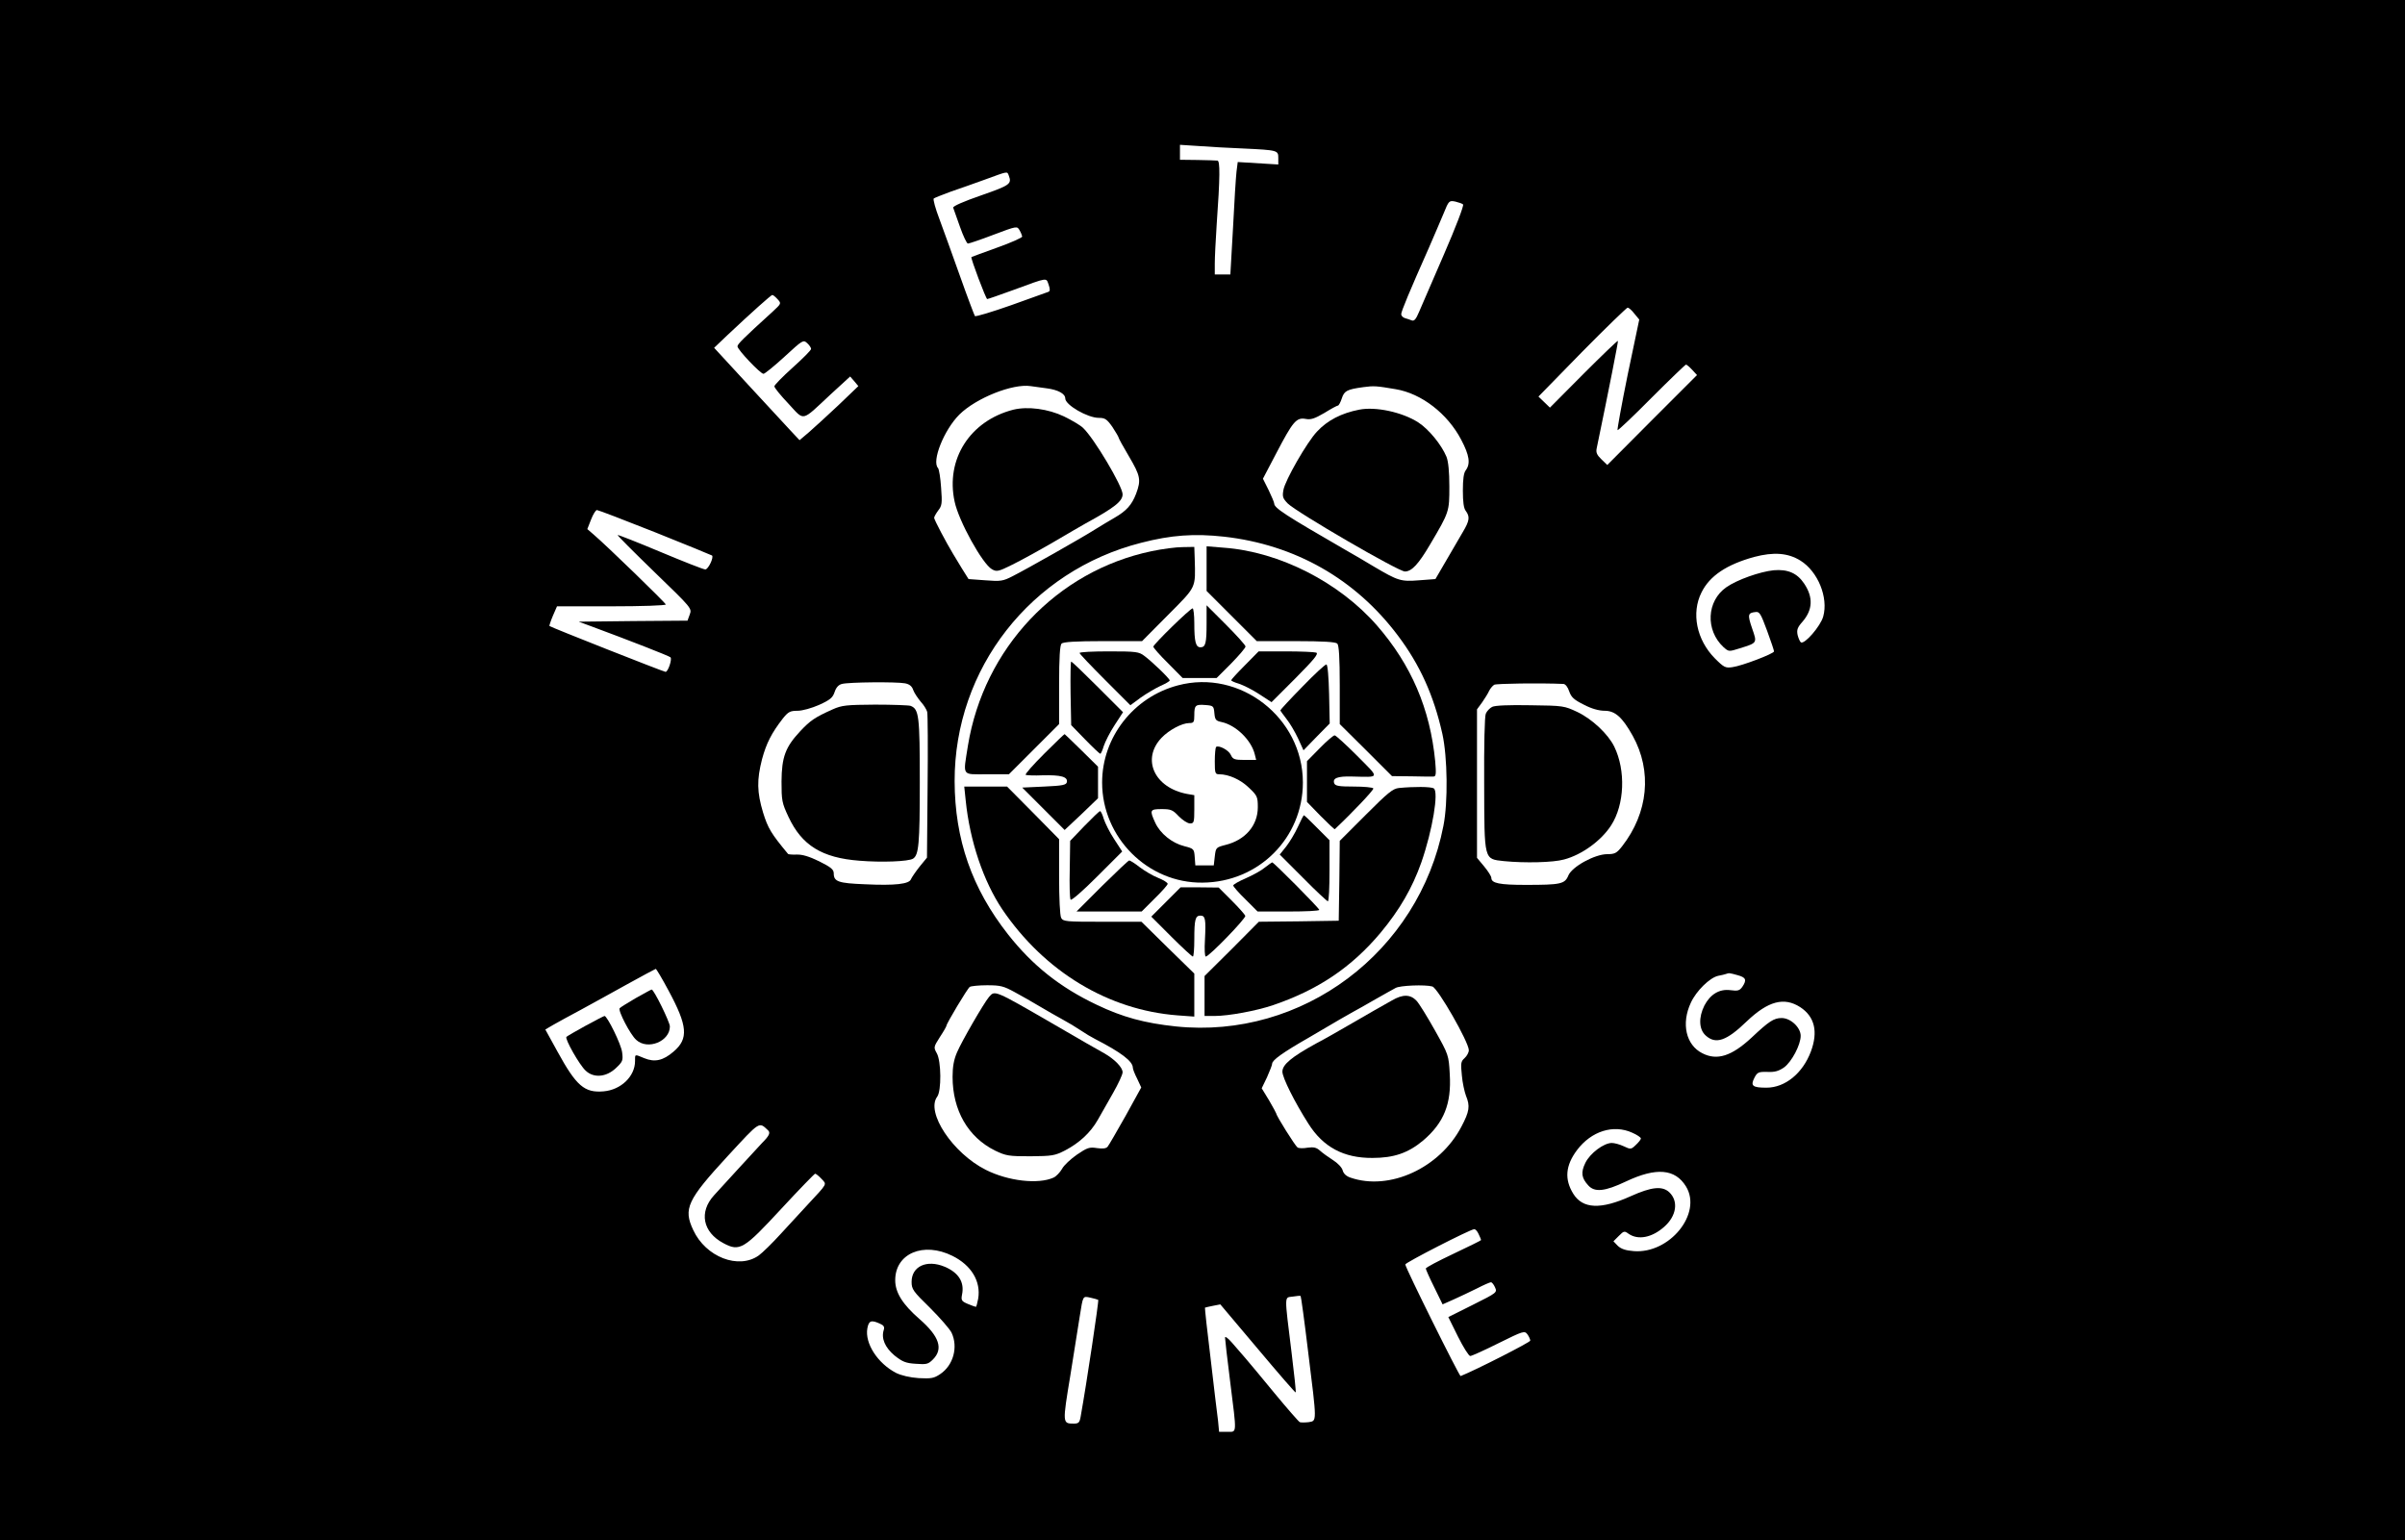
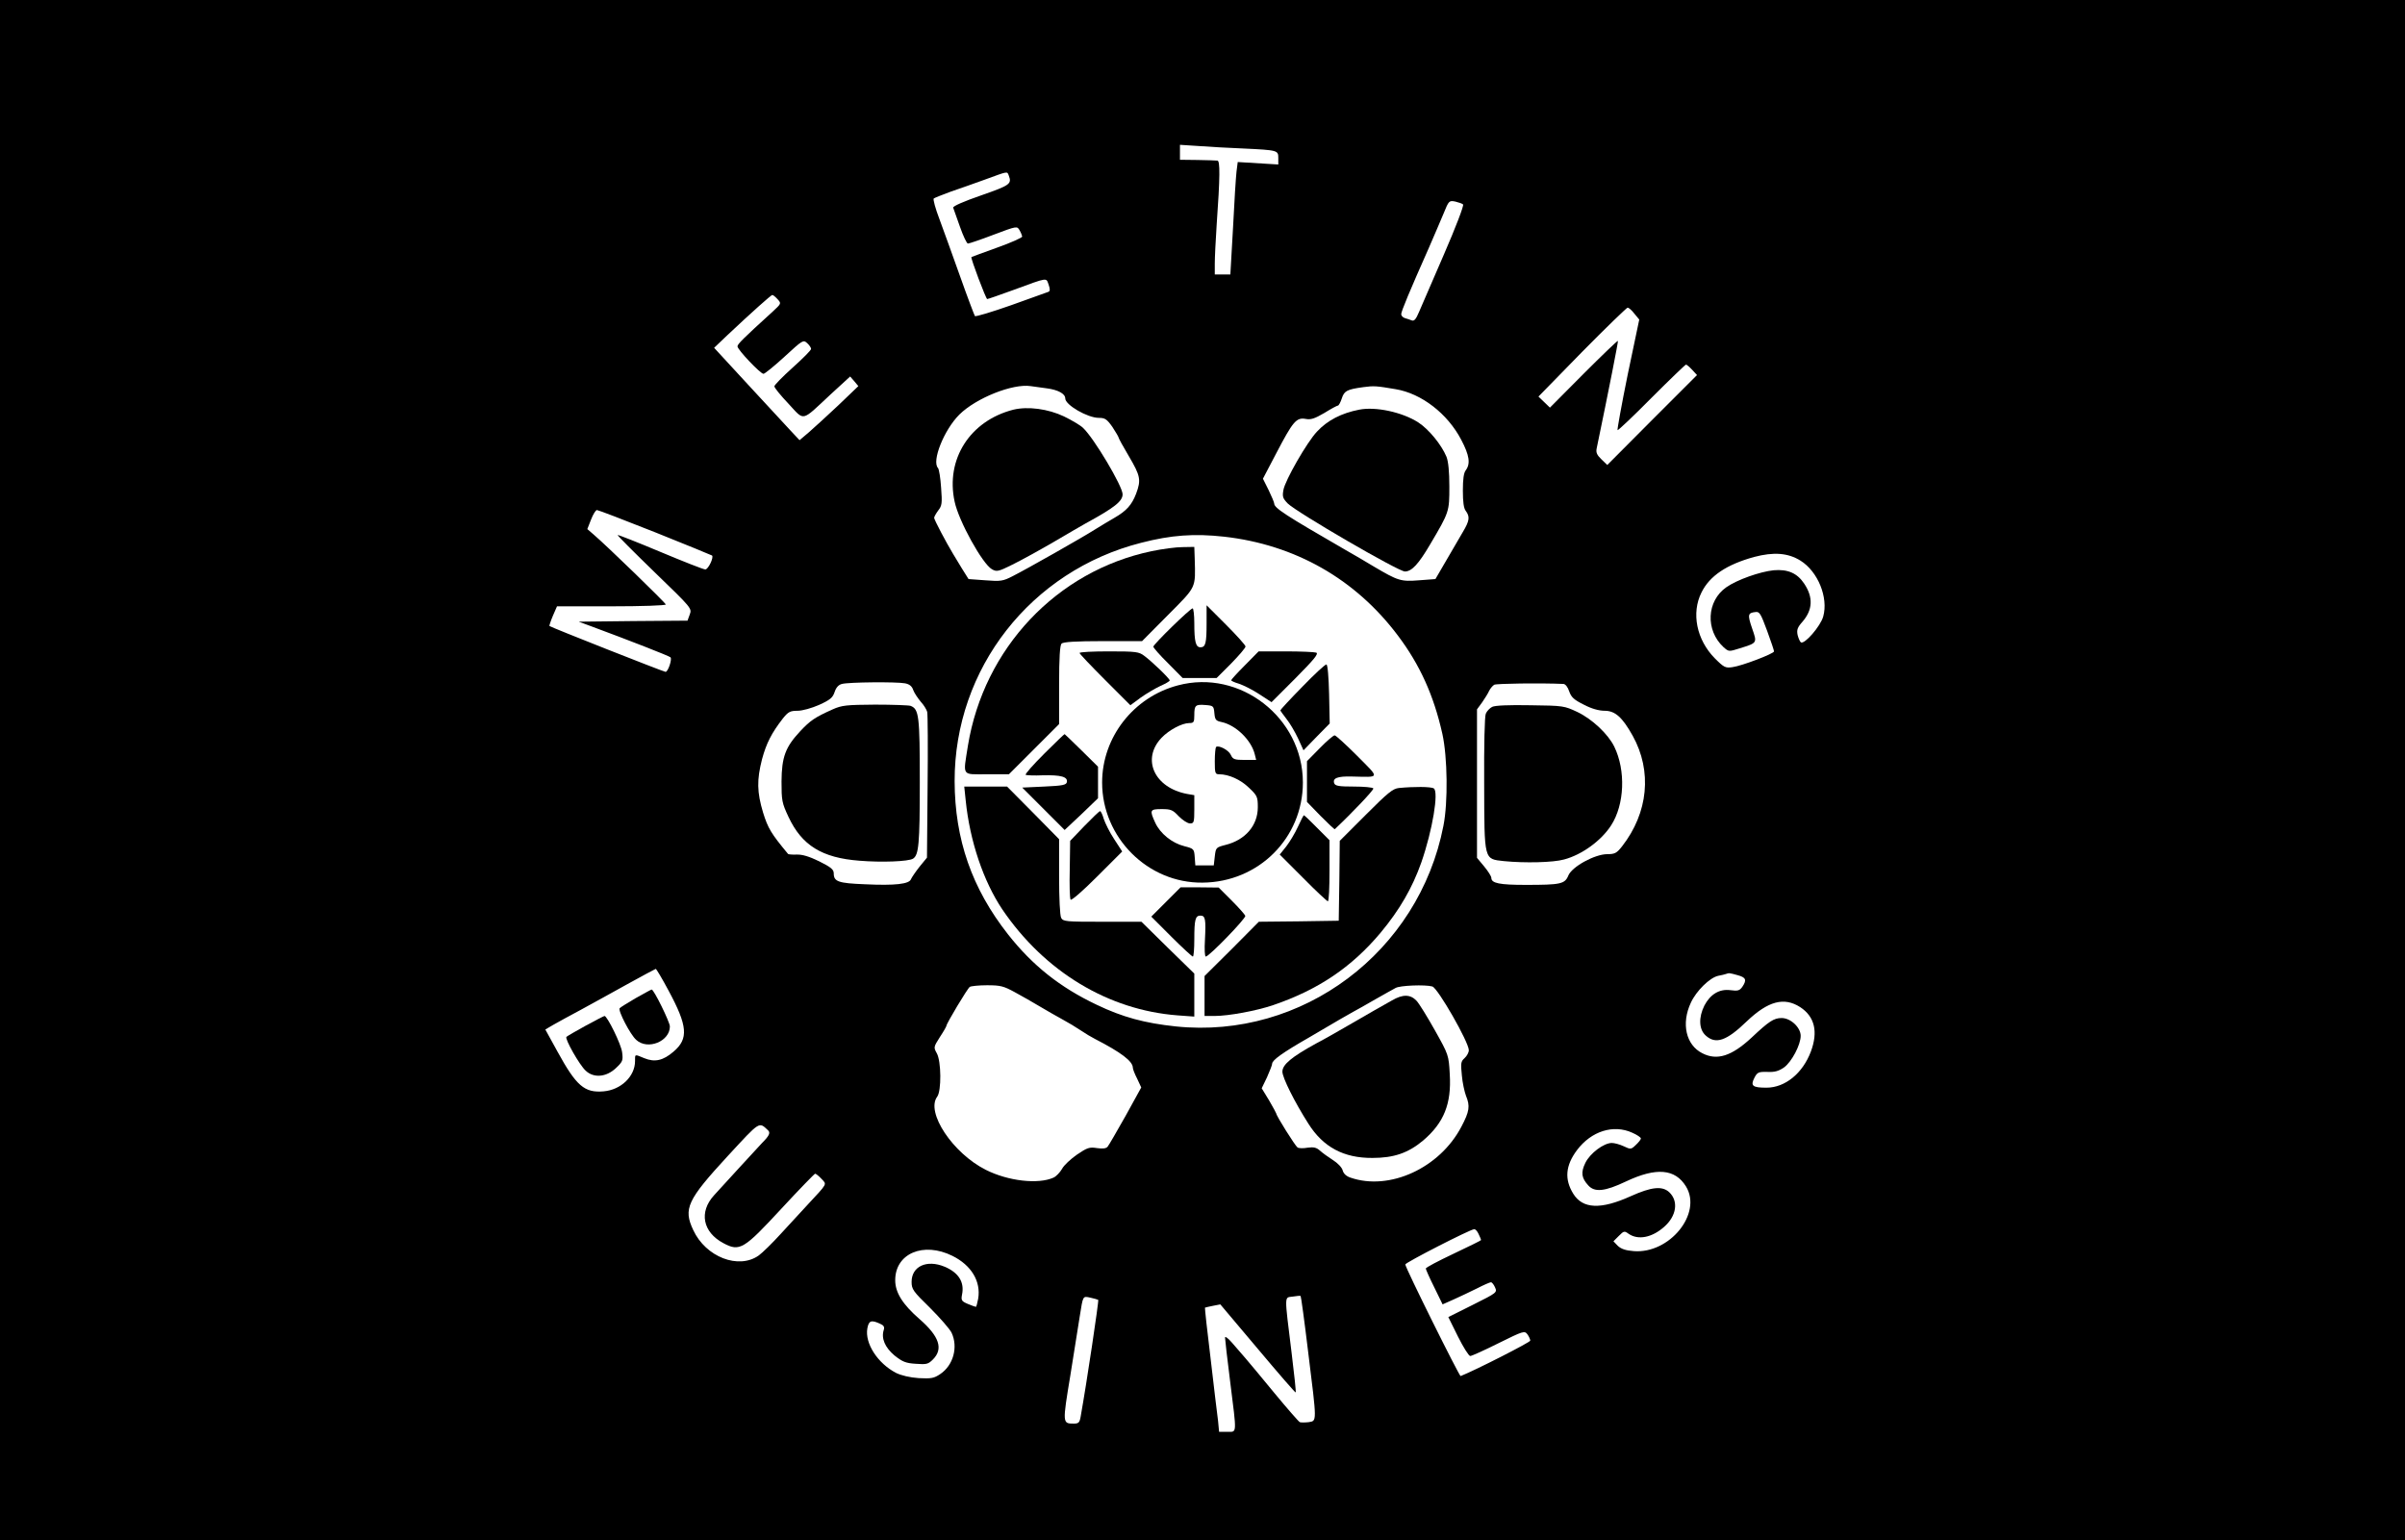
<svg xmlns="http://www.w3.org/2000/svg" version="1.2" viewBox="0 0 1174 752" width="1174" height="752">
  <title>F43C13DC-5295-4123-9503-620EBB81BE1C-svg</title>
  <style>
		.s0 { fill: #000000 } 
	</style>
  <g id="Layer">
    <path id="Layer" fill-rule="evenodd" class="s0" d="m0-346h1174v1456h-1174zm585.3 417.3l-9.3-0.6v7.3l8.5 0.1c4.7 0.1 9.1 0.2 9.8 0.3 1.3 0.1 1.3 7.8-0.4 31.6-0.5 7.4-0.9 15.9-0.9 18.7v5.3h7.6l1.3-22.8c0.6-12.5 1.4-24.8 1.7-27.4l0.6-4.7 19.8 1.2v-3.1c0-3.8-0.1-3.9-17-4.7-6.9-0.3-16.7-0.8-21.7-1.2zm-104.3 16.3c-5.2 1.9-12.9 4.6-17 6-4.1 1.5-7.8 3-8.2 3.3-0.4 0.4 0.8 4.9 2.8 10.1 1.9 5.2 6.5 17.8 10.1 28 3.6 10.2 6.9 18.8 7.2 19.3 0.4 0.4 8.3-2 17.7-5.3 9.3-3.3 17.4-6.2 18.1-6.5 0.9-0.3 1-1.2 0.2-3.5-1.3-3.5 0.1-3.8-17.3 2.6-6.6 2.4-12.3 4.4-12.7 4.4-0.6 0-8.2-20.1-7.7-20.5 0.2-0.1 5.8-2.2 12.5-4.6 6.8-2.4 12.3-4.9 12.3-5.4-0.1-0.6-0.6-1.9-1.3-3.1-1.2-2.1-1.3-2.1-12.7 2.2-6.3 2.4-11.9 4.3-12.5 4.3-0.5 0.1-2.3-3.6-3.9-8.2-1.6-4.5-3.1-8.7-3.3-9.3-0.3-0.7 5.2-3.1 13.6-6 14.3-5 15.1-5.6 13.5-9.8-0.8-2-0.2-2.1-11.4 2zm229.4 10.8c-3-0.6-3.2-0.4-5.7 5.8-1.4 3.4-4.7 11-7.2 16.8-9.5 21.4-13.5 31-13.5 32.4 0 0.7 0.8 1.6 1.8 1.9 0.9 0.2 2.4 0.8 3.3 1.1 1.2 0.5 2.1-0.5 3.6-4.1 1.1-2.6 6.6-15.3 12.2-28.2 5.6-12.9 9.8-23.8 9.3-24.3-0.4-0.4-2.1-1-3.8-1.4zm-333.4 45.6c-0.6 0-10.3 8.7-21.9 19.6l-6.5 6.2 16.4 17.8c9.1 9.9 18.5 20 20.9 22.6l4.4 4.7 4.6-3.9c2.5-2.2 9-8.1 14.4-13.2l9.7-9.3-2-2.4-2-2.3-9.6 8.8c-14.5 13.5-12.5 13.1-20.5 4.5-3.8-4-6.9-7.8-6.9-8.5 0-0.6 4-4.7 8.9-9.1 4.9-4.4 9-8.5 9-9.1 0.1-0.6-0.8-1.9-1.9-2.9-1.9-1.7-2.2-1.5-11 6.6-5 4.6-9.7 8.4-10.3 8.4-1.5 0-12.7-11.8-12.7-13.4 0-1.1 2.7-3.8 17-16.8 4.4-4.1 4.5-4.1 2.6-6.2-1.1-1.2-2.2-2.1-2.6-2.1zm417.5 6.2c-0.5 0.1-10.6 9.8-22.3 21.7l-21.2 21.7 5.6 5.4 16.4-16.5c9-9 16.6-16.3 16.8-16.1 0.2 0.3-4.3 23.2-10.4 52.6-0.4 1.9 0.2 3.2 2.3 5.2l2.9 2.8 21.9-22 21.9-21.9-2.4-2.6c-1.3-1.4-2.6-2.5-3-2.5-0.3 0-7.9 7.3-16.8 16.2-8.8 8.9-16.3 16-16.6 15.8-0.2-0.3 2-12.6 5-27.3l5.6-26.7-2.4-2.9c-1.3-1.7-2.7-2.9-3.3-2.9zm-291.4 38.3c-8.8-1.3-26.6 5.8-34.8 13.9-7.5 7.5-13.6 22.8-10.4 26.1 0.5 0.6 1.2 4.9 1.5 9.6 0.6 7.7 0.4 8.8-1.4 11.1-1.1 1.5-2 3.1-2 3.6 0 0.9 5.9 12.1 9.3 17.7 0.7 1.1 2.6 4.3 4.3 7.1l3.2 5.1 8.2 0.6c7.5 0.6 8.6 0.4 13.3-2 7.1-3.6 34.1-18.9 40.2-22.8 2.8-1.7 7-4.3 9.5-5.7 5.9-3.4 8.5-6.3 10.6-11.8 2.5-6.7 2.1-8.7-3.5-18.2-2.8-4.7-5.1-8.9-5.1-9.3 0-0.3-1.4-2.6-3-5.1-2.7-3.8-3.6-4.4-6.6-4.4-5.5 0-16.4-6.3-16.4-9.5 0-2.3-3.6-4.2-8.9-4.9-3-0.4-6.6-0.9-8-1.1zm162.4 0.5c-8 1.1-9.3 1.8-10.5 5.5-0.6 1.9-1.5 3.5-1.9 3.5-0.4 0-3.4 1.6-6.6 3.6-4.8 2.8-6.6 3.4-9.2 2.9-4.5-0.8-6.2 1.3-14.3 16.8l-6.5 12.4 2.8 5.6c1.5 3.1 2.7 6 2.7 6.5 0 2.2 5.4 5.7 34.5 22.5 3.9 2.2 10.2 5.9 14 8.2 12 7.1 13.3 7.5 22.2 6.8l8-0.6 5.3-9.1c2.9-5 6.6-11.3 8.1-13.9 3.3-5.5 3.5-7.5 1.4-10.3-1-1.3-1.4-4.4-1.4-9.9 0-5.5 0.4-8.6 1.4-9.9 2.4-3.2 1.8-7.3-2.2-14.9-6.7-12.8-19.4-22.6-32-24.7-9.4-1.6-10.6-1.7-15.8-1zm-374.1 60c-0.6 0-1.9 2.1-2.9 4.7l-1.8 4.6 2.9 2.5c6.8 5.8 35.4 33.6 35.4 34.3 0 0.5-11.9 0.9-26.5 0.9h-26.6l-2 4.6c-1.1 2.6-1.8 4.8-1.7 5 0.6 0.6 55.8 22.4 56.7 22.4 1.2 0 3.3-6.2 2.4-7.1-0.7-0.7-20.5-8.4-38.3-15l-6.5-2.4 26.5-0.3 26.6-0.2 1.1-3c1.1-3 1-3.1-17.2-20.7-10.1-9.8-18.2-17.9-18-18.1 0.2-0.2 9.6 3.5 20.8 8.2 11.2 4.7 21.1 8.6 22 8.6 1.4 0 4.2-5.8 3.3-6.8-0.3-0.2-12.7-5.3-27.7-11.3-15.1-6-27.9-10.9-28.5-10.9zm265.6 16c-53.8 13.7-91.1 61.4-91 116.4 0.1 28.4 8.4 52.3 26.1 74.8 11.9 15.1 25.3 25.8 43.2 34.3 12.7 6.1 23.5 9 38.7 10.6 61.7 6.4 118.6-36.3 130.6-97.9 2.3-11.5 2-33.6-0.5-44.9-4.2-18.8-11-33.8-21.7-48-20.7-27.6-50.2-44.4-84.9-48.3-14.5-1.6-25.8-0.8-40.5 3zm299.3 6.9c-13.4 3.7-21.7 9.2-25.7 17.3-5.1 10.1-2.4 23.2 6.5 32.2 4.5 4.5 5.2 4.8 8.6 4.3 4.6-0.6 20.3-6.6 20.3-7.7 0-0.4-1.5-5-3.4-10.1-3.1-8.4-3.7-9.4-5.7-9.1-3.7 0.4-3.9 1.3-1.6 8 2.5 7.2 2.6 7-6 9.7-5.4 1.7-5.4 1.7-8-0.6-8.9-8.3-8.2-22.5 1.4-29.2 5.3-3.7 16.4-7.6 23.1-8.3 6.9-0.6 11.5 1.4 14.9 6.5 4.5 6.7 4.2 12.8-0.8 18.6-2.5 2.8-2.9 4-2.4 6.5 0.4 1.6 1.1 3.2 1.6 3.6 1.8 1.1 9.6-7.9 10.9-12.6 2.6-9.3-2.6-22-11.1-27.3-6.1-3.8-13.1-4.3-22.6-1.8zm-445.3 62c-1.7 0.4-2.9 1.8-3.6 4-0.9 2.7-2.2 3.8-7.5 6.2-3.6 1.6-8.2 2.9-10.6 2.9-3.6 0-4.5 0.5-7.1 3.7-5.6 7.2-8.1 12.2-10.2 19.9-2.6 10.2-2.5 16.1 0.5 26.1 2.4 7.7 3.9 10.2 12.2 20.2 0.1 0.2 2.1 0.4 4.2 0.3 2.7-0.1 6.1 0.9 11 3.3 5.8 2.9 7.1 4 7.1 5.9 0 4 2.2 4.8 15.3 5.3 14.6 0.7 21.6-0.1 22.4-2.5 0.4-0.9 2.3-3.7 4.2-6.1l3.6-4.4 0.3-34.6c0.2-19 0.1-35.5-0.2-36.6-0.3-1.1-1.7-3.4-3.2-5-1.4-1.7-3.1-4.2-3.6-5.6-0.6-1.9-1.9-2.9-4-3.3-4.1-0.8-27.6-0.6-30.8 0.3zm318.4 0.4c-0.8 0.5-1.9 1.8-2.5 3-0.5 1.2-2.1 3.7-3.4 5.6l-2.5 3.4v72.5l3.5 4.2c1.9 2.3 3.5 4.8 3.5 5.6 0 2.6 4 3.4 16.8 3.4 17 0 19.1-0.4 20.8-4.6 1.8-4.3 12.9-10.4 19-10.4 3.7 0 4.6-0.5 7.2-3.8 12.8-16.4 14.8-36.7 5.2-54-5.1-9.1-8.6-12.2-13.7-12.2-2.8 0-6.4-1-10.2-3-4.8-2.4-6.1-3.6-7.1-6.5-0.7-2.1-1.8-3.5-2.8-3.6-11.3-0.5-32.7-0.2-33.8 0.4zm-409.3 138.7c-0.3 0.1-6.7 3.5-14.1 7.6-7.4 4.1-17.5 9.7-22.5 12.4-4.9 2.6-10.9 5.9-13.2 7.2l-4.1 2.4 6 10.9c9.1 16.6 13.1 20.1 22.4 19.3 8.5-0.7 15.4-7.3 15.4-14.8 0-3.5-0.3-3.4 4.5-1.4 5.1 2.1 9.2 1.2 14.3-3.2 7.4-6.3 6.9-12.5-2.5-29.9-3.1-5.8-5.9-10.5-6.2-10.5zm522.4 2.5c-0.5 0.2-2.2 0.6-3.8 0.9-4.1 0.9-10.7 7.4-13.3 13.1-4.8 10.2-2.4 20.7 5.6 24.7 7.2 3.7 14.3 1.4 24-7.6 8.5-8 10.9-9.6 14.7-9.6 4.4 0 9.3 4.6 9.3 8.7 0 4.4-4.4 12.7-8.1 15.4-2.6 1.8-4.6 2.4-8.2 2.2-4.3-0.1-4.9 0.2-6.3 2.9-2 3.9-0.9 4.8 5.9 4.8 9.1 0 17.7-7 21.7-17.7 3.6-9.7 1.8-17-5.2-21.6-7.9-5.1-15.7-3-26.1 6.9-9.9 9.6-15.2 11.4-20.1 6.9-3.3-3-3.5-8.8-0.6-14.6 2.9-5.5 7.3-8.2 12.7-7.5 3.6 0.5 4.5 0.2 5.8-1.6 2.3-3.4 1.8-4.6-2.2-5.7-4-1.1-4.2-1.2-5.8-0.6zm-360.6 5.5c-4.1 0-7.9 0.4-8.5 0.8-1.1 0.7-11.4 17.9-11.4 19 0 0.3-1.4 2.8-3.2 5.5-3.1 4.9-3.1 5-1.5 7.9 2.2 3.9 2.3 18.4 0.2 21.2-5.7 7.6 7.6 27.6 23.7 35.7 10.9 5.5 25.6 7.2 33.1 3.8 1.3-0.6 3.1-2.5 4.1-4.2 0.9-1.8 4.3-4.9 7.3-7 5-3.4 6.1-3.8 9.8-3.2 2.9 0.4 4.5 0.2 5.2-0.7 0.6-0.7 4.5-7.5 8.8-15.1l7.6-13.8-2-4.3c-1.2-2.3-2.1-4.7-2.1-5.3 0-3.2-5.7-7.5-18.5-14.1-1.6-0.8-4.8-2.7-7-4.2-2.2-1.5-6.2-3.9-9-5.4-2.7-1.5-7.7-4.3-11-6.3-3.3-2-8.8-5.1-12.1-6.9-5.5-3-7-3.4-13.5-3.4zm199.4 1.3c-1.2 0.6-5.7 3.2-10 5.6-4.3 2.5-9.1 5.2-10.8 6.1-1.6 0.9-4.6 2.6-6.5 3.7-1.9 1.1-8.7 5.1-15 8.8-13.1 7.5-18 11.1-18 12.8 0 0.7-1.2 3.6-2.5 6.6l-2.6 5.4 3.6 5.9c1.9 3.3 3.5 6.2 3.5 6.4 0 1.1 9.3 15.9 10.4 16.6 0.6 0.4 2.8 0.5 4.9 0.1 3-0.4 4.3-0.1 6 1.4 1.2 1.1 4.1 3.2 6.3 4.6 2.4 1.5 4.4 3.6 4.8 5 0.4 1.6 1.7 2.9 3.8 3.6 19 6.6 43.6-4.6 54.2-24.9 3.9-7.4 4.3-10 2.2-15.1-0.7-1.9-1.7-6.3-2-9.9-0.6-5.9-0.5-6.8 1.3-8.4 1.2-1.1 2.1-2.8 2.1-3.9 0-3.9-15.1-30.3-17.8-31.1-3.5-1-15.8-0.5-17.9 0.7zm-325.9 81.9c-20 21.7-21.9 25.9-17 36.3 6.1 13.2 22.2 19.4 32 12.4 1.8-1.3 6.6-6 10.6-10.4 4-4.4 9.8-10.7 12.9-14 10.3-11.1 9.8-10.1 7.1-13-1.3-1.4-2.7-2.5-3.1-2.5-0.3 0-7.7 7.6-16.4 17-18.4 19.9-20.4 21.2-28.4 16.9-10.1-5.4-12-15.2-4.5-23.4 1.5-1.7 7.3-8 12.8-14 5.6-6.1 10.3-11.2 10.6-11.5 3.5-3.5 4.2-5 2.9-6.2-4.5-4.2-3.7-4.7-19.5 12.4zm414.4-2.7c-5.6 7.5-6.2 14.2-1.8 21.3 4.6 7.4 13.4 7.8 28 1.2 10.2-4.6 15.4-5.1 18.8-2 4.7 4.4 3.6 11.7-2.5 17-5.9 5.2-12.6 6.5-17.2 3.4-2.2-1.6-2.4-1.5-4.9 1l-2.6 2.6 2.1 2.2c1.6 1.5 3.8 2.3 7.8 2.6 17.5 1.4 33.6-18.4 25.5-31.6-5.3-8.6-14.5-9.4-29.3-2.4-10.3 4.9-15.3 5.4-18.4 1.9-3.3-3.6-3.7-6.3-1.4-11 2.3-4.7 9-9.7 12.9-9.7 1.3 0 3.9 0.7 5.8 1.6 3.4 1.6 3.6 1.6 5.9-0.6 1.4-1.3 2.5-2.7 2.5-3.2 0-0.5-1.9-1.8-4.2-2.8-9.2-4.2-20-0.8-27 8.5zm-50.2 38.6c-2 0.1-33.6 16.3-33.6 17.2 0 1.6 26.4 54.7 27 54.5 7.3-2.9 34-16.5 34-17.3 0-0.6-0.6-2-1.4-3.1-1.4-1.8-1.9-1.7-14 4.3-7 3.5-13.2 6.3-13.9 6.3-0.7 0-3.4-4.3-6-9.5l-4.7-9.5 12-6c11.8-5.9 11.9-6 10.8-8.5-0.6-1.4-1.5-2.5-2-2.5-0.5 0-3.5 1.3-6.8 3-3.3 1.6-8.4 4.1-11.4 5.4l-5.4 2.4-4.1-8.4c-2.3-4.6-4.1-8.7-4.1-9.1 0-0.5 6.1-3.7 13.5-7.2 7.4-3.5 13.5-6.5 13.5-6.7 0-0.2-0.5-1.5-1.2-2.9-0.6-1.4-1.6-2.5-2.2-2.4zm-282.6 24.9c0 6 3.6 11.8 11.9 19 9.6 8.4 11.7 14.5 6.5 19.7-2.3 2.3-3.1 2.5-8.4 2.1-4.9-0.3-6.5-1-10.4-4.1-4.6-3.9-6.5-8.3-5.2-12.4 0.5-1.5 0-2.3-1.9-3.1-4.2-1.9-5.4-1.5-6.1 2.3-1.3 7.3 5 17.1 14.1 21.8 2.5 1.2 6.6 2.2 11 2.5 6.1 0.3 7.4 0.1 10.5-2 6.4-4.3 8.8-13.2 5.5-20.2-0.9-1.8-5.6-7.2-10.5-12.1-8.3-8.1-9-9.1-9-12.7 0-7.6 7.4-11 16.1-7.4 6.9 2.9 9.8 7.6 8.5 13.7-0.5 2.7-0.2 3.2 2.9 4.5 1.9 0.8 3.6 1.4 3.9 1.4 0.2 0 0.7-1.8 1.1-4 1.4-8.4-3.3-16.3-12.6-20.9-14.1-7-27.9-1.2-27.9 11.9zm197.9 7.7c-0.2-0.2-2 0-3.9 0.3-4.1 0.6-4.1-1.7-0.5 27.5 1.3 10.4 2.2 19.1 2 19.3-0.2 0.2-8.5-9.4-18.5-21.3l-18.3-21.7-3.6 0.7c-2 0.4-3.7 0.8-3.9 0.9-0.1 0.2 1.1 11.5 2.8 25.2 1.6 13.7 3.2 27.3 3.6 30.1l0.5 5.3h4c4.8 0 4.7 1.8 1.4-24.5-1.4-11-2.5-20.7-2.5-21.5 0-0.8 1.5 0.3 3.4 2.5 1.9 2.2 4.8 5.6 6.5 7.5 1.7 1.9 8.1 9.7 14.3 17.2 6.2 7.5 11.8 13.9 12.3 14.1 0.6 0.2 2.5 0.2 4.3 0 4.1-0.7 4.1 0.6-0.2-34.1-1.8-15-3.5-27.4-3.7-27.5zm-102.7 0.8c-3.7-0.8-3.5-1-5.1 9-0.6 3.8-2.7 16.9-4.6 28.9-3.9 23.6-3.9 23.6 1.7 23.6 2.3 0 2.8-0.5 3.3-3.3 3-16.7 9-56.9 8.6-57.1-0.3-0.2-2.1-0.7-3.9-1.1z" />
    <path id="Layer" class="s0" d="m519.4 203.3c3.9 1.9 8.1 4.4 9.3 5.6 5.4 5.1 19.3 28.5 19.3 32.4 0 3.4-3.9 6.5-18 14.2-1.9 1.1-9.1 5.2-16 9.3-6.9 4-15.8 8.9-19.9 10.9-6.8 3.4-7.6 3.5-9.9 2.2-4.6-2.6-16.2-23.5-18.2-33-4.5-20.7 7.5-39.5 28.7-44.9 7.1-1.7 16.9-0.4 24.7 3.3z" />
    <path id="Layer" class="s0" d="m692.3 206.2c5.1 3.3 11.3 10.8 13.8 16.8 0.9 2.3 1.4 7.2 1.4 14.5 0 12.3 0 12.4-9.4 28.3-5.7 9.7-9 13.2-12.3 13.2-3.2 0-52.7-28.8-57.2-33.2-2.4-2.5-2.7-3.3-2.1-6.6 0.8-4.7 11.6-23.5 16.4-28.5 5.1-5.5 11.9-9 20.6-10.7 8-1.6 21 1.2 28.8 6.2z" />
    <path id="Layer" class="s0" d="m577.3 267.1l5.7-0.1 0.2 5.7c0.4 14.7 1 13.4-13 27.5l-12.7 12.8h-19c-13.5 0-19.5 0.4-20.3 1.2-0.8 0.8-1.2 6.8-1.2 20.2v19.1l-12.2 12.2-12.3 12.3h-10.7c-12.6 0-11.7 1.3-9.3-14 7.8-47.5 43.3-85.2 89.6-94.9 5.2-1.1 12-2 15.2-2z" />
-     <path id="Layer" class="s0" d="m589 266.7l8.6 0.7c27 2 56.2 16.9 74.6 38 16.7 19.2 25.9 40.6 28.4 66.3 0.5 5.9 0.4 7.3-0.7 7.4-0.8 0.1-5.7 0-10.9-0.1l-9.5-0.1-12.7-12.7-12.8-12.7v-19c0-13.5-0.4-19.5-1.2-20.3-0.8-0.8-6.8-1.2-20.2-1.2h-19.1l-12.2-12.2-12.3-12.3v-10.9z" />
    <path id="Layer" class="s0" d="m589 295.5l9.5 9.5c5.2 5.2 9.5 10 9.5 10.6 0 0.7-3.2 4.4-7 8.3l-7.1 7.1h-8.3-8.3l-7.1-7.2c-4-3.9-7.2-7.6-7.2-8.1 0-1.1 18-18.7 19.2-18.7 0.4 0 0.8 3.3 0.8 7.2 0 9.1 0.7 11.8 3 11.8 2.5 0 3-1.9 3-11.8z" />
-     <path id="Layer" class="s0" d="m541.4 318c13.2 0 14.6 0.2 17.2 2.2 3.9 2.9 12.4 11.1 12.4 12 0 0.4-2.1 1.6-4.6 2.7-2.5 1.2-6.8 3.7-9.6 5.7l-5 3.7-12.4-12.4c-6.8-6.8-12.4-12.7-12.4-13.1 0-0.5 6.5-0.8 14.4-0.8z" />
+     <path id="Layer" class="s0" d="m541.4 318c13.2 0 14.6 0.2 17.2 2.2 3.9 2.9 12.4 11.1 12.4 12 0 0.4-2.1 1.6-4.6 2.7-2.5 1.2-6.8 3.7-9.6 5.7l-5 3.7-12.4-12.4c-6.8-6.8-12.4-12.7-12.4-13.1 0-0.5 6.5-0.8 14.4-0.8" />
    <path id="Layer" class="s0" d="m614.4 318h13.2c7.3 0 14 0.3 14.9 0.6 1.3 0.5-0.9 3.2-10 12.4l-11.8 11.8-6-3.9c-3.3-2.2-7.8-4.4-9.9-5.1-2.1-0.6-3.8-1.4-3.8-1.7 0-0.3 3-3.6 6.7-7.3z" />
-     <path id="Layer" class="s0" d="m522.9 323c0.4 0 6.2 5.6 12.9 12.3l12.4 12.4-4.1 6.3c-2.3 3.5-4.6 8.1-5.3 10.2-0.6 2.1-1.4 3.8-1.7 3.8-0.3 0-3.7-3.2-7.4-7l-6.8-7-0.3-15.5c-0.1-8.5 0-15.5 0.3-15.5z" />
    <path id="Layer" class="s0" d="m647.5 324.4c0.6 0.1 1.1 6.1 1.3 14.5l0.3 14.3-6.4 6.5-6.4 6.6-2.6-5.7c-1.5-3.2-4-7.5-5.7-9.6-1.6-2.1-3-4-3-4.2 0-0.3 4.8-5.5 10.8-11.6 5.9-6.1 11.2-11 11.7-10.8z" />
    <path id="Layer" fill-rule="evenodd" class="s0" d="m636 382c0 27.1-21.6 48.7-49 48.9-26.7 0.3-49-22-49-48.9 0-22 15.3-41.7 37-47.4 30.3-8.1 61 15.8 61 47.4zm-47.5-37.8c-5-0.4-5.5 0.1-5.5 5 0 3.4-0.3 3.8-2.5 3.8-3.5 0-9.9 3.4-13.5 7.2-9.9 10.4-3.5 24.4 12.5 27.4l3.5 0.6v6.9c0 6.4-0.2 6.9-2.1 6.9-1.2 0-3.6-1.6-5.5-3.5-2.9-3.1-3.8-3.5-8.3-3.5-5.8 0-6 0.5-3.2 6.6 2.4 5.3 8.2 10 14.2 11.5 4.7 1.2 4.8 1.4 5.1 5.3l0.3 4.1h9l0.5-4.4c0.5-4.3 0.6-4.4 5.2-5.6 9.7-2.4 15.8-9.5 15.8-18.4 0-5.1-0.3-5.7-4.3-9.5-4.1-4-9.9-6.6-14.6-6.6-1.9 0-2.1-0.5-2.1-6.3 0-3.5 0.3-6.6 0.6-7 1.2-1.1 6.2 1.5 7.2 3.8 1 2.2 1.8 2.5 6.8 2.5h5.6l-0.7-2.8c-1.7-6.9-9.2-14.2-16.2-15.7-2.8-0.6-3.2-1.1-3.5-4.3-0.3-3.5-0.5-3.7-4.3-4z" />
    <path id="Layer" class="s0" d="m519.7 358.4c0.1 0 3.9 3.7 8.3 8l8 7.9v7.7 7.7l-8.1 7.8-8.2 7.7-10.4-10.4-10.3-10.3 10.7-0.5c9.2-0.4 10.8-0.8 11.1-2.2 0.5-2.6-3-3.5-11.8-3.3-4.1 0.2-7.9 0-8.3-0.2-0.5-0.3 3.6-4.9 9-10.3 5.4-5.4 9.9-9.7 10-9.6z" />
    <path id="Layer" class="s0" d="m651.5 359c0.6 0 5.5 4.5 11 10 11.2 11.3 11.4 10.4-2.5 10.1-7.1-0.2-9.6 0.8-8.7 3.3 0.5 1.3 2.3 1.6 9.6 1.6 4.9 0 9.2 0.4 9.5 0.9 0.4 0.6-10 11.6-18.8 19.9-0.2 0.2-3.3-2.8-7-6.5l-6.6-6.8v-10-9.9l6.2-6.3c3.4-3.5 6.7-6.3 7.3-6.3z" />
    <path id="Layer" class="s0" d="m470.7 384h10.5 10.4l12.7 12.8 12.7 12.9v18.2c0 10.7 0.4 19 1 20.2 1 1.8 2.3 1.9 20.1 1.9h19.1l12.9 12.7 12.9 12.6v10.5 10.5l-8.2-0.6c-33.9-2.6-64.9-21.4-85.5-51.7-9.2-13.7-15.9-33.4-17.9-53.3z" />
    <path id="Layer" class="s0" d="m699.9 384.9c2.5 1.6-0.6 20.4-6.1 36.2-4.4 12.4-10.5 23-19.9 34.3-14.1 16.8-30.4 27.8-52.4 35.3-8.2 2.8-21.8 5.3-28.6 5.3h-4.9v-9.8-9.7l13.3-13.2 13.2-13.3 19.5-0.2 19.5-0.3 0.3-19.5 0.2-19.5 12.7-12.7c10.8-10.8 13.2-12.8 16.2-13.1 7.1-0.7 15.6-0.7 17 0.2z" />
    <path id="Layer" class="s0" d="m537 396c0.4 0 1.2 1.7 1.8 3.8 0.7 2.1 2.9 6.6 5.1 9.9l3.9 6-12.3 12.3c-7 7-12.5 11.8-12.9 11.2-0.4-0.6-0.6-7.3-0.4-14.9l0.2-13.8 7-7.3c3.8-3.9 7.2-7.2 7.6-7.2z" />
    <path id="Layer" class="s0" d="m636.5 398c0.2 0 3.1 2.7 6.4 6.1l6.1 6.1v14.9c0 8.2-0.3 14.9-0.8 14.9-0.4 0-5.9-5.1-12.1-11.4l-11.4-11.4 3.2-4c1.7-2.2 4.3-6.5 5.7-9.6 1.4-3.1 2.7-5.6 2.9-5.6z" />
-     <path id="Layer" class="s0" d="m551.2 420.1c0.4-0.1 2.8 1.4 5.2 3.3 2.4 1.8 6.4 4.2 9 5.2 2.5 1 4.6 2.3 4.6 2.9 0 0.5-2.9 3.8-6.4 7.2l-6.3 6.3h-15.9-15.9l12.5-12.5c6.9-6.8 12.8-12.4 13.2-12.4z" />
-     <path id="Layer" class="s0" d="m621 421c0.8 0 23 22.4 23 23.2 0 0.5-6.8 0.8-15 0.8h-15.1l-5.9-5.9c-3.3-3.2-6-6.3-6-6.8 0-0.5 2.8-2.1 6.3-3.6 3.4-1.5 7.6-3.8 9.2-5.2 1.7-1.3 3.2-2.4 3.5-2.5z" />
    <path id="Layer" class="s0" d="m576.3 433.2h9.3l9.3 0.1 6.3 6.3c3.5 3.5 6.5 6.9 6.7 7.5 0.4 1.2-17.7 19.9-19.3 19.9-0.5 0-0.7-3.6-0.4-8.3 0.5-9.9 0.2-11.7-2.2-11.7-2.5 0-3 1.9-3 11.6 0 4.6-0.3 8.4-0.7 8.4-0.4 0-5.2-4.4-10.5-9.7l-9.8-9.8 7.1-7.1z" />
    <path id="Layer" class="s0" d="m427.2 344c8.6 0 16.4 0.3 17.3 0.6 4.1 1.6 4.5 4.8 4.5 37.3 0 30.2-0.5 35.5-3.3 37.3-2.2 1.4-15.4 1.9-26.2 1-18.3-1.4-28.1-7.5-34.6-21.4-3.2-6.8-3.4-8-3.4-17.3 0.1-12 1.9-16.8 9.2-24.6 4.9-5.2 7.1-6.7 15.8-10.6 4.5-2 6.7-2.2 20.7-2.3z" />
    <path id="Layer" class="s0" d="m747 344.3c16.2 0.2 16.6 0.3 23 3.3 7.3 3.5 15 10.8 18 16.9 5.7 11.7 5 28.3-1.5 38.4-4.8 7.5-14.3 14.4-23 16.7-5.3 1.5-19.3 1.8-29.3 0.8-9.9-1.1-9.6 0.1-9.7-37.9-0.1-18.4 0.2-32.9 0.8-34.1 0.5-1.2 1.9-2.7 3.1-3.3 1.3-0.7 8.2-1 18.6-0.8z" />
    <path id="Layer" class="s0" d="m318.1 483.1c1-0.2 8.9 15.9 8.9 18 0 7.3-10.8 11.7-16.4 6.6-2.9-2.5-9.1-14.5-8.1-15.5 0.3-0.4 3.9-2.6 7.8-4.9 4-2.2 7.5-4.2 7.8-4.2z" />
    <path id="Layer" class="s0" d="m295.1 496c1.3 0 8.2 13.9 8.6 17.8 0.5 3.9 0.3 4.5-3.1 7.7-4.7 4.4-10.8 4.9-14.7 1.2-3-2.7-10.3-15.6-9.4-16.5 0.3-0.3 4.5-2.8 9.3-5.4 4.8-2.6 9-4.8 9.3-4.8z" />
-     <path id="Layer" class="s0" d="m515 500.4c11.3 6.6 22.1 12.8 24 13.8 5.1 2.9 9 6.9 9 9.3 0 1.1-2.1 5.6-4.6 10-2.5 4.4-5.9 10.3-7.5 13.2-3.6 6.3-9 11.3-16.1 15-4.9 2.5-6.2 2.7-16.8 2.8-10.6 0-11.9-0.2-17.3-2.8-13.1-6.5-20.7-19.6-20.7-36 0-4.8 0.6-8.4 2.2-12 2.3-5.4 13-23.9 15.6-27 2.9-3.3 2.3-3.6 32.2 13.7z" />
    <path id="Layer" class="s0" d="m691.5 488.6c1.3 1.4 5.3 7.9 9 14.5 6.6 11.8 6.7 12 7.2 21.3 0.9 14.5-2.9 23.8-13 32.4-7.3 6.1-14.3 8.5-24.7 8.5-14.1 0.1-24.1-5.3-31.3-16.7-6.7-10.5-12.7-22.5-12.7-25.4 0-3.5 4.5-7.2 16.5-13.8 3.9-2 10.8-6 15.5-8.7 4.7-2.7 10.5-6.1 13-7.5 2.5-1.4 6.3-3.6 8.5-4.8 5.3-3.1 9-3 12 0.2z" />
  </g>
</svg>